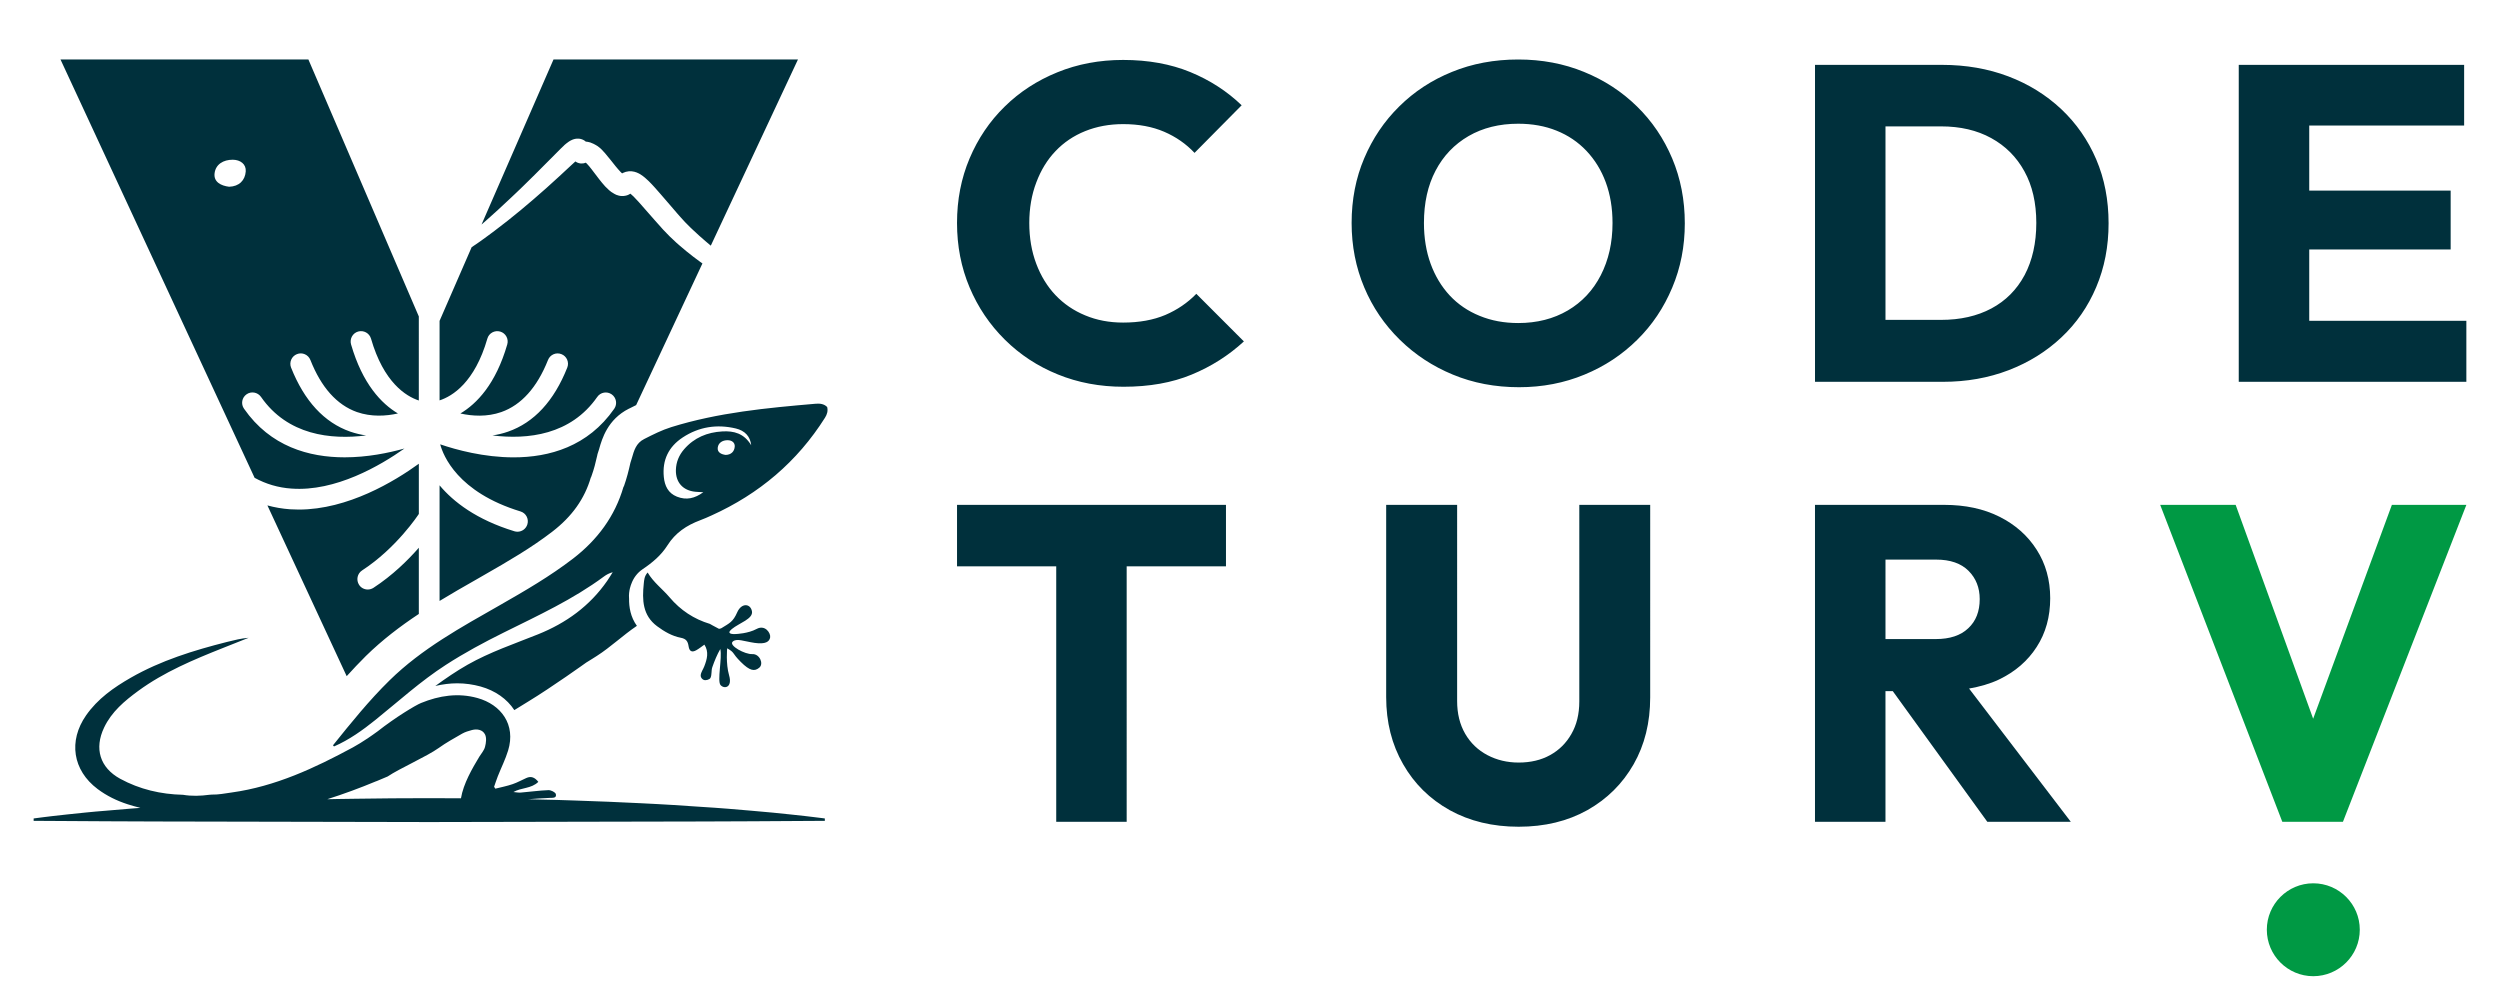
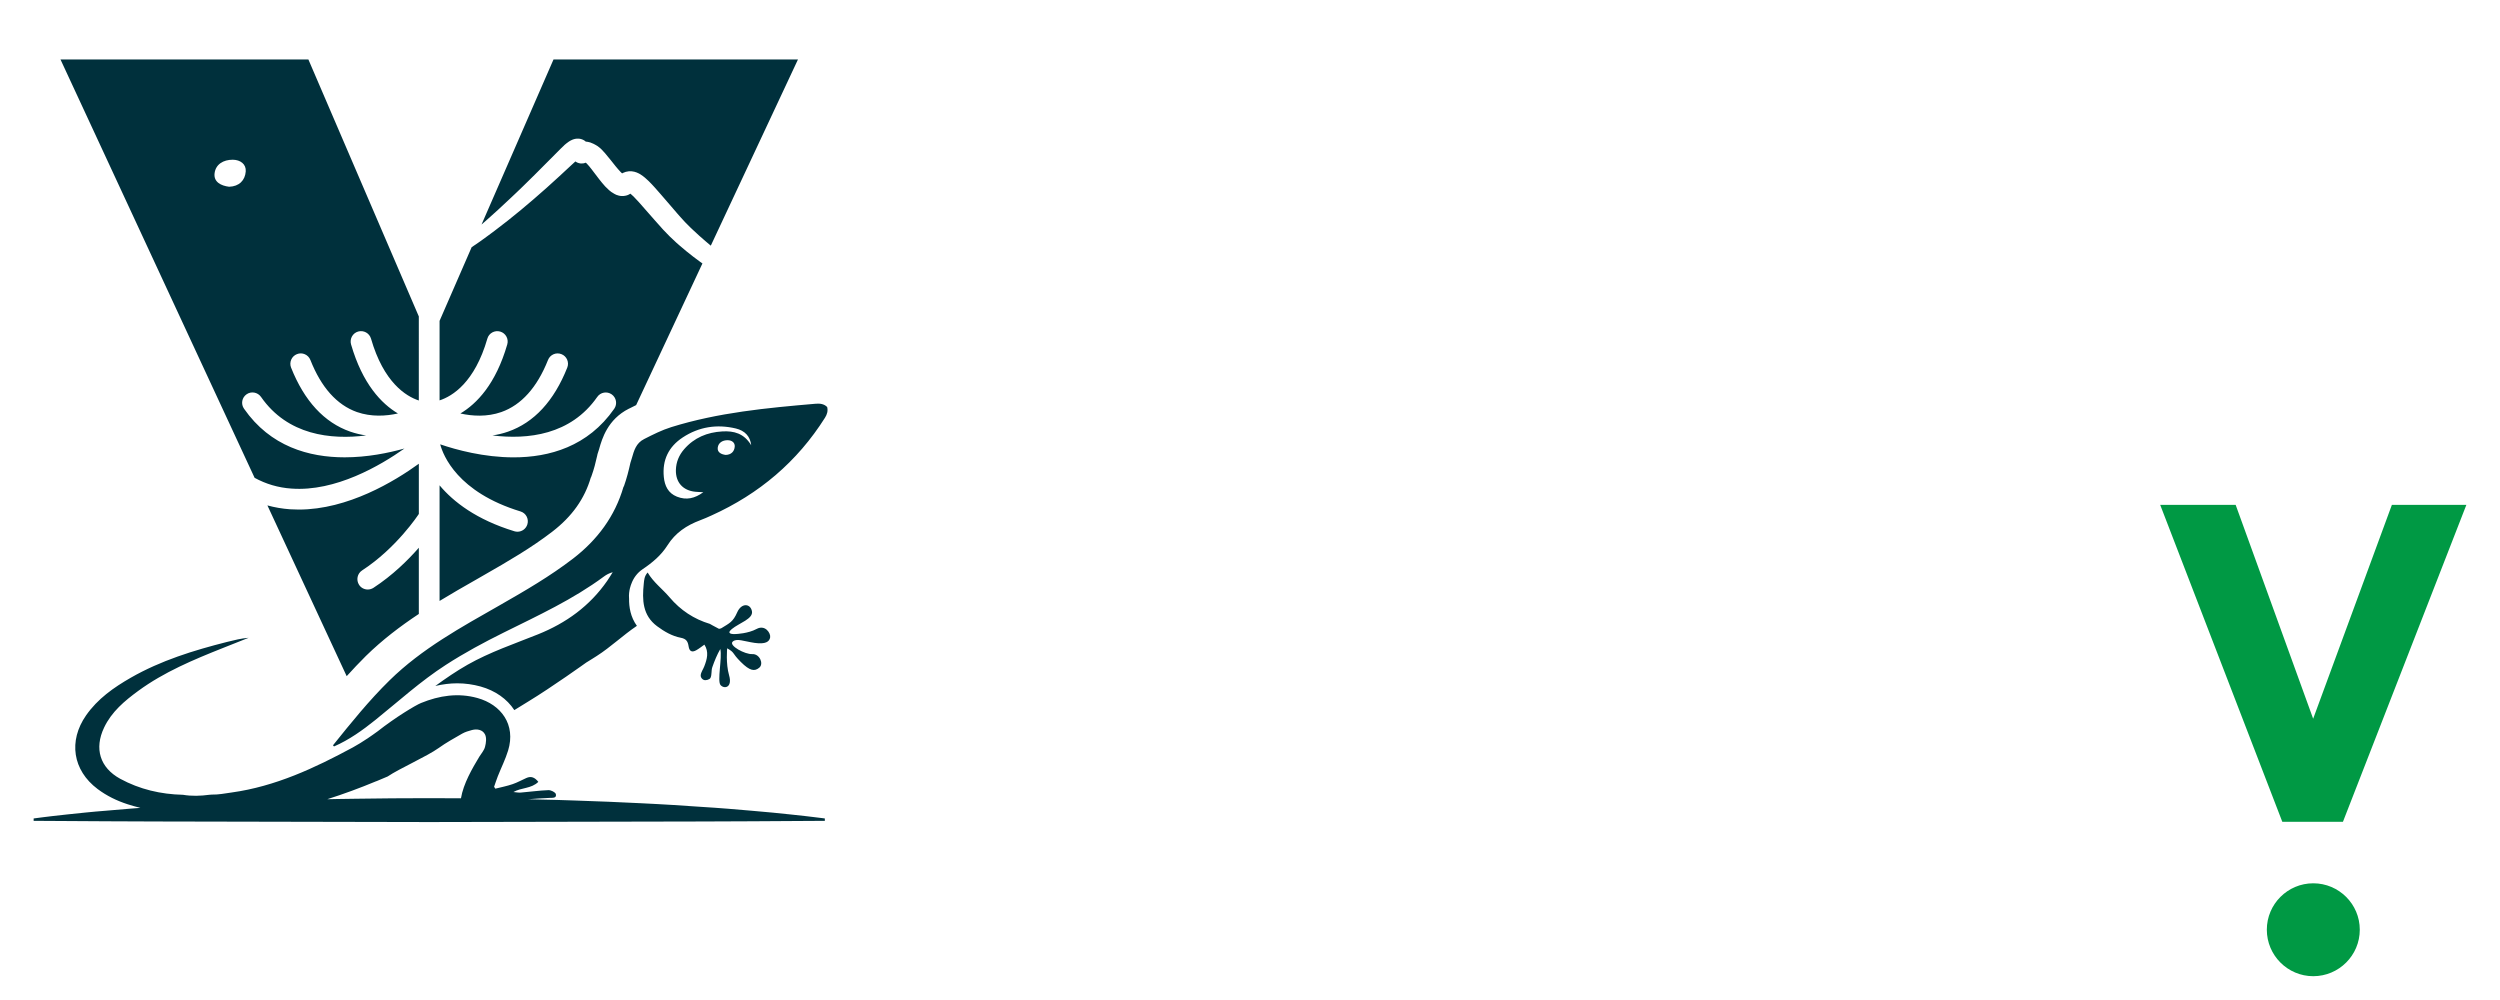
<svg xmlns="http://www.w3.org/2000/svg" version="1.1" id="Capa_1" x="0px" y="0px" width="190px" height="76px" viewBox="0 0 190 76" enable-background="new 0 0 190 76" xml:space="preserve">
  <g>
    <path fill="#00303C" d="M36.714,43.747c1.955-1.116,3.699-2.137,5.265-3.344c1.498-1.154,2.456-2.502,2.926-4.123l0.011,0.003   l0.069-0.194c0.15-0.424,0.28-0.899,0.401-1.458l0.024-0.117l0.078-0.243c0.015-0.05,0.034-0.099,0.05-0.152l0.011-0.044   c0.204-0.713,0.629-2.201,2.244-3.014l0.051-0.022c0.161-0.083,0.33-0.168,0.503-0.252l5.038-10.765l-0.177-0.126   c-0.177-0.127-0.351-0.262-0.526-0.392c-0.344-0.269-0.688-0.541-1.021-0.835l-0.249-0.217l-0.249-0.235l-0.252-0.236   c-0.078-0.079-0.148-0.154-0.224-0.23l-0.221-0.23l-0.028-0.027l-0.043-0.046l-0.054-0.06l-0.107-0.121l-0.428-0.479   c-0.281-0.318-0.566-0.639-0.843-0.959c-0.273-0.315-0.552-0.633-0.814-0.896c-0.083-0.083-0.166-0.155-0.236-0.213   c-0.106,0.069-0.238,0.13-0.375,0.153c-0.1,0.025-0.186,0.027-0.275,0.025c-0.095,0-0.159-0.015-0.236-0.032   c-0.14-0.032-0.25-0.081-0.335-0.133c-0.18-0.094-0.306-0.194-0.413-0.288c-0.107-0.095-0.202-0.189-0.288-0.28   c-0.331-0.367-0.587-0.719-0.844-1.056c-0.127-0.167-0.248-0.331-0.368-0.473c-0.059-0.07-0.116-0.136-0.165-0.184l-0.035-0.033   c0,0,0,0,0.004-0.003l-0.049-0.036l-0.009-0.008l-0.013-0.008c-0.033,0.016-0.065,0.027-0.099,0.034   c-0.056,0.014-0.084,0.018-0.074,0.016l-0.018,0.004c-0.288,0.017-0.215-0.006-0.336-0.024c-0.078-0.022-0.133-0.045-0.192-0.083   c-0.021-0.014-0.043-0.027-0.064-0.042l-0.071,0.066l-0.232,0.213c-0.619,0.576-1.248,1.163-1.888,1.732   c-0.644,0.566-1.285,1.134-1.948,1.678c-0.659,0.55-1.336,1.08-2.021,1.598c-0.341,0.262-0.693,0.508-1.04,0.764   c-0.222,0.161-0.45,0.311-0.681,0.464l-2.44,5.603v6.043c0.982-0.323,2.668-1.359,3.632-4.694c0.117-0.417,0.551-0.655,0.973-0.538   c0.421,0.121,0.661,0.558,0.54,0.977c-0.872,3.012-2.314,4.508-3.563,5.25c0.909,0.203,2.024,0.272,3.111-0.108   c1.523-0.537,2.72-1.871,3.549-3.959c0.16-0.406,0.617-0.604,1.021-0.442c0.404,0.157,0.603,0.616,0.442,1.021   c-1.009,2.541-2.521,4.179-4.503,4.87c-0.397,0.139-0.793,0.23-1.184,0.288c2.682,0.327,5.946-0.029,7.965-2.927   c0.249-0.361,0.741-0.445,1.097-0.198c0.355,0.248,0.444,0.738,0.196,1.095c-2,2.878-4.945,3.695-7.647,3.695   c-2.256,0-4.343-0.568-5.581-0.99c0.225,0.844,1.316,3.639,6.104,5.1c0.418,0.126,0.648,0.567,0.521,0.982   c-0.104,0.341-0.416,0.56-0.754,0.56c-0.075,0-0.149-0.012-0.228-0.034c-2.894-0.883-4.64-2.238-5.691-3.492v8.787   c0.902-0.55,1.812-1.071,2.709-1.581L36.714,43.747z M46.996,13.387c0,0.003-0.005,0.003-0.007,0.006   c-0.006,0.005-0.012,0.009-0.016,0.017L46.996,13.387z M48.089,14.583c0.009-0.004,0.014-0.01,0.021-0.018   c0.002-0.003,0.008-0.005,0.008-0.007l-0.016,0.014l-0.015,0.014C48.088,14.585,48.088,14.585,48.089,14.583z M38.798,15.063   l0.458-0.433l0.459-0.441c0.305-0.292,0.605-0.591,0.903-0.887c0.604-0.597,1.196-1.192,1.796-1.803l0.229-0.23l0.125-0.119   l0.062-0.057l0.039-0.041l0.025-0.025c0.025-0.019,0.035-0.031,0.067-0.058l0.086-0.071c0.057-0.044,0.113-0.09,0.185-0.136   c0.072-0.045,0.148-0.094,0.262-0.142c0.116-0.042,0.266-0.105,0.53-0.079c0.135,0.014,0.284,0.067,0.407,0.151   c0.034,0.023,0.063,0.05,0.092,0.072c0.012,0.002,0.024,0.002,0.035,0.002c0.042,0.002,0.093,0.01,0.121,0.016   c0.063,0.011,0.136,0.031,0.178,0.043c0.205,0.071,0.332,0.144,0.449,0.211l0.044,0.029l0.021,0.011l0.009,0.006   c0.019,0.011-0.019-0.014,0.043,0.027l0.065,0.05c0.043,0.031,0.084,0.065,0.124,0.099l0.085,0.077   c0.102,0.1,0.187,0.194,0.265,0.284c0.159,0.182,0.296,0.354,0.432,0.523c0.263,0.337,0.521,0.663,0.763,0.917   c0.043,0.045,0.085,0.084,0.121,0.118c0.025-0.012,0.051-0.025,0.075-0.039c0.066-0.03,0.133-0.058,0.205-0.079   c0.149-0.042,0.313-0.056,0.457-0.041c0.295,0.031,0.487,0.136,0.641,0.222c0.287,0.181,0.466,0.354,0.644,0.522   c0.337,0.333,0.615,0.66,0.901,0.986c0.281,0.321,0.557,0.646,0.832,0.964l0.413,0.481l0.194,0.222l0.215,0.237   c0.072,0.076,0.146,0.161,0.213,0.233l0.416,0.417l0.224,0.211c0.294,0.282,0.605,0.554,0.917,0.823   c0.131,0.111,0.26,0.222,0.395,0.334l6.626-14.153H42.068l-5.472,12.549c0.111-0.098,0.228-0.193,0.337-0.295   C37.564,16.215,38.186,15.644,38.798,15.063z M27.516,43.354c2.614-1.695,4.281-4.241,4.295-4.265   c0.007-0.009,0.016-0.017,0.021-0.024v-3.821c-1.841,1.333-5.389,3.483-9.123,3.483c-0.221,0-0.442-0.007-0.667-0.022   c-0.593-0.042-1.164-0.141-1.719-0.294l6.025,12.978c0.471-0.518,0.95-1.03,1.456-1.531c1.259-1.233,2.625-2.269,4.027-3.198   v-5.031c-0.821,0.938-1.997,2.101-3.455,3.05c-0.133,0.084-0.282,0.124-0.426,0.124c-0.26,0-0.512-0.124-0.661-0.357   C27.053,44.081,27.154,43.591,27.516,43.354z M22.149,37.132c3.348,0.25,6.761-1.752,8.591-3.046   c-1.22,0.342-2.835,0.671-4.548,0.671c-2.704,0-5.646-0.817-7.646-3.695c-0.253-0.357-0.163-0.848,0.193-1.095   c0.356-0.251,0.848-0.159,1.098,0.198c2.026,2.916,5.309,3.265,7.991,2.929c-0.398-0.058-0.806-0.15-1.21-0.29   c-1.979-0.692-3.489-2.331-4.498-4.871c-0.156-0.403,0.044-0.862,0.448-1.019c0.399-0.162,0.859,0.035,1.021,0.442   c0.824,2.089,2.014,3.418,3.537,3.959c1.09,0.38,2.208,0.311,3.117,0.108c-1.248-0.741-2.69-2.237-3.563-5.25   c-0.118-0.419,0.119-0.856,0.539-0.977c0.419-0.118,0.854,0.121,0.977,0.538c0.96,3.326,2.647,4.377,3.634,4.704V24.05   L23.438,4.521H4.598L19.35,36.314C20.211,36.787,21.143,37.063,22.149,37.132z M17.413,14.193   c-0.614-0.075-1.184-0.358-1.106-1.019c0.081-0.685,0.668-1.038,1.382-1.035c0.581,0.004,1.029,0.338,0.987,0.891   C18.626,13.706,18.178,14.169,17.413,14.193z M62.865,30.934c-0.247-0.253-0.577-0.276-0.885-0.249   c-3.696,0.318-7.39,0.664-10.961,1.776c-0.723,0.225-1.393,0.566-2.063,0.906c-0.624,0.313-0.771,0.884-0.938,1.464   c-0.033,0.117-0.074,0.229-0.107,0.343c-0.131,0.603-0.286,1.196-0.491,1.775c-0.003,0.027-0.02,0.043-0.044,0.047h0.01   c-0.655,2.254-1.988,4.033-3.828,5.453c-1.748,1.343-3.65,2.448-5.56,3.54c-2.948,1.683-5.931,3.305-8.385,5.712   c-1.565,1.534-2.937,3.238-4.307,4.943c0.025,0.029,0.053,0.056,0.079,0.087c1.158-0.506,2.175-1.236,3.149-2.019   c1.764-1.422,3.439-2.947,5.348-4.179c1.419-0.917,2.898-1.713,4.414-2.464c2.599-1.29,5.251-2.512,7.604-4.254   c0.188-0.138,0.397-0.253,0.666-0.326c-0.141,0.222-0.274,0.446-0.421,0.659c-1.324,1.91-3.119,3.204-5.257,4.062   c-1.807,0.724-3.657,1.349-5.357,2.312c-0.852,0.484-1.656,1.037-2.447,1.612c0.563-0.131,1.115-0.202,1.665-0.202   c0.603,0,1.203,0.085,1.78,0.244c1.112,0.311,2.006,0.942,2.56,1.792c0.359-0.22,0.712-0.436,1.05-0.647   c1.828-1.11,4.399-2.955,4.399-2.955h-0.002c0.169-0.101,0.338-0.207,0.504-0.313l0,0c0.106-0.068,0.214-0.134,0.319-0.202   c1.063-0.681,1.978-1.567,3.045-2.287c-0.483-0.666-0.605-1.426-0.594-2.089c-0.002,0-0.002,0-0.002,0   c-0.048-0.587,0.169-1.088,0.169-1.088c0.158-0.445,0.446-0.846,0.861-1.126c0.737-0.493,1.415-1.063,1.883-1.806   c0.604-0.964,1.466-1.53,2.494-1.916c0.294-0.111,0.586-0.238,0.873-0.37c3.598-1.629,6.498-4.07,8.612-7.423   C62.859,31.493,62.939,31.23,62.865,30.934z M55.152,34.574c-0.336-0.041-0.648-0.195-0.604-0.554   c0.045-0.37,0.364-0.568,0.755-0.564c0.318,0,0.562,0.185,0.537,0.487C55.812,34.312,55.571,34.563,55.152,34.574z M54.895,32.788   c-1.146,0.065-2.139,0.472-2.905,1.358c-0.387,0.449-0.604,0.968-0.622,1.563c-0.027,0.944,0.526,1.569,1.473,1.664   c0.19,0.019,0.378,0.023,0.61,0.034c-0.635,0.471-1.287,0.627-2.007,0.338c-0.664-0.265-0.929-0.822-0.994-1.493   c-0.127-1.29,0.361-2.298,1.439-3.008c1.238-0.813,2.598-1.018,4.026-0.682c0.706,0.167,1.106,0.614,1.176,1.276   C56.545,32.93,55.77,32.738,54.895,32.788z M62.011,62.118c-0.442-0.048-1.088-0.14-1.911-0.217   c-0.821-0.084-1.818-0.194-2.962-0.284c-0.576-0.05-1.184-0.1-1.824-0.154c-0.644-0.058-1.32-0.092-2.025-0.142   c-0.703-0.046-1.437-0.097-2.198-0.146c-0.76-0.051-1.544-0.084-2.352-0.128c-1.614-0.081-3.315-0.152-5.079-0.209   c-0.881-0.035-1.776-0.054-2.684-0.075c-0.277-0.007-0.559-0.015-0.839-0.021c0.549-0.046,1.1-0.073,1.65-0.102   c0.199-0.013,0.533,0.039,0.458-0.286c-0.033-0.144-0.37-0.311-0.563-0.303c-0.7,0.025-1.396,0.128-2.098,0.184   c-0.186,0.016-0.378-0.026-0.565-0.04c0.605-0.35,1.36-0.246,1.894-0.773c-0.27-0.342-0.55-0.457-0.913-0.292   c-0.348,0.153-0.682,0.345-1.038,0.464c-0.43,0.149-0.877,0.234-1.316,0.345c-0.029-0.046-0.063-0.095-0.096-0.143   c0.096-0.269,0.181-0.539,0.286-0.806c0.257-0.65,0.577-1.285,0.78-1.949c0.605-1.976-0.537-3.492-2.329-3.991   c-1.462-0.407-2.897-0.191-4.292,0.38c-0.41,0.165-1.939,1.085-3.293,2.15c-0.146,0.114-0.58,0.411-0.804,0.564l-0.001-0.002   c-0.35,0.234-0.706,0.457-1.076,0.66c-2.911,1.572-5.887,2.964-9.211,3.427c-0.507,0.068-1.008,0.175-1.52,0.161l-0.181,0.014   c-0.668,0.09-1.336,0.113-2.004,0.001c-1.684-0.038-3.29-0.412-4.772-1.218c-1.544-0.847-1.981-2.297-1.222-3.891   c0.569-1.201,1.558-2.028,2.595-2.788c1.965-1.437,4.192-2.366,6.437-3.26c0.648-0.259,1.304-0.516,1.952-0.775   c-0.572,0.044-1.106,0.183-1.645,0.316c-2.534,0.642-5.022,1.409-7.308,2.717c-1.305,0.748-2.518,1.601-3.4,2.862   c-1.357,1.946-1.019,4.175,0.873,5.597c0.695,0.521,1.463,0.896,2.287,1.161c0.322,0.105,0.645,0.191,0.967,0.274   c-0.248,0.017-0.5,0.035-0.74,0.056c-0.643,0.053-1.253,0.105-1.824,0.155c-1.146,0.087-2.141,0.2-2.967,0.284   c-0.821,0.08-1.466,0.17-1.906,0.22c-0.221,0.024-0.392,0.052-0.503,0.066c-0.115,0.017-0.173,0.023-0.173,0.023v0.181   c0,0,0.94,0.005,2.582,0.015c1.645,0.007,3.995,0.031,6.812,0.034c5.636,0.012,13.155,0.028,20.671,0.043   c7.517-0.015,15.032-0.031,20.668-0.043c2.818-0.003,5.168-0.027,6.812-0.034c1.645-0.009,2.585-0.015,2.585-0.015v-0.181   c0,0-0.059-0.006-0.172-0.023C62.399,62.169,62.229,62.142,62.011,62.118z M36.862,56.759c-0.067,0.27-0.282,0.505-0.435,0.752   c-0.53,0.882-1.209,2.041-1.394,3.16c-0.802-0.004-1.607-0.01-2.413-0.01c-1.881,0.008-3.757,0.008-5.605,0.044   c-0.466,0.005-0.924,0.014-1.384,0.02c-0.256,0.007-0.509,0.013-0.762,0.017c1.245-0.395,2.493-0.855,3.728-1.37h0.013   c0.249-0.1,0.851-0.359,0.851-0.359c0.902-0.608,2.985-1.525,3.876-2.162c0.565-0.407,1.182-0.744,1.787-1.094   c0.226-0.128,0.483-0.203,0.737-0.272c0.403-0.107,0.821-0.027,1.001,0.334C36.989,56.072,36.943,56.458,36.862,56.759z    M50.895,45.404c-0.543-0.641-1.233-1.141-1.674-1.893c-0.255,0.277-0.266,0.574-0.295,0.853c-0.126,1.22-0.1,2.402,1.017,3.231   c0.543,0.404,1.139,0.75,1.798,0.875c0.438,0.084,0.539,0.303,0.594,0.658c0.057,0.372,0.254,0.476,0.581,0.29   c0.22-0.123,0.416-0.284,0.619-0.426c0.354,0.553,0.203,1.101-0.01,1.652c-0.082,0.224-0.257,0.442-0.272,0.685   c-0.01,0.142,0.093,0.291,0.238,0.347c0.161,0.059,0.445-0.035,0.503-0.152c0.122-0.253,0.048-0.553,0.144-0.825   c0.167-0.476,0.357-0.94,0.605-1.374c0.155,0.671-0.253,2.442,0.022,2.744c0.295,0.322,0.912,0.174,0.648-0.737   c-0.265-0.914-0.147-2.061-0.147-2.061c0.616,0.355,0.324,0.327,1.029,1.031c0.706,0.708,1.06,0.735,1.412,0.44   c0.354-0.293,0.028-1.058-0.531-1.03c-0.557,0.031-1.794-0.644-1.499-0.94c0.294-0.293,0.854-0.03,1.678,0.088   c0.823,0.116,1.118-0.088,1.176-0.413c0.061-0.323-0.382-0.999-1.028-0.646c-0.648,0.353-1.561,0.384-1.561,0.384   s-0.19,0.017-0.34-0.01c-0.029-0.006-0.073-0.027-0.104-0.034c-0.093-0.05-0.105-0.144,0.119-0.332   c0.561-0.464,1.649-0.775,1.53-1.361c-0.116-0.588-0.794-0.647-1.118,0.086c-0.322,0.737-0.587,0.824-1.204,1.209   c-0.053,0.031-0.118,0.039-0.182,0.048c-0.374-0.189-0.69-0.374-0.69-0.374h0.002C52.739,47.051,51.719,46.377,50.895,45.404z" />
-     <path fill="#00303C" d="M88.564,23.937c-0.908,0.384-1.98,0.579-3.205,0.579c-1.048,0-2.009-0.18-2.887-0.549   c-0.874-0.36-1.623-0.873-2.252-1.534c-0.623-0.658-1.113-1.453-1.463-2.385c-0.354-0.934-0.531-1.971-0.531-3.103   c0-1.117,0.177-2.145,0.531-3.075c0.35-0.937,0.84-1.734,1.463-2.385c0.629-0.663,1.378-1.167,2.252-1.52   c0.878-0.354,1.839-0.532,2.887-0.532c1.18,0,2.221,0.194,3.119,0.581c0.898,0.388,1.665,0.922,2.307,1.605l3.581-3.618   c-1.114-1.069-2.419-1.913-3.91-2.526c-1.489-0.61-3.185-0.919-5.097-0.919c-1.797,0-3.466,0.312-5,0.94   c-1.536,0.624-2.872,1.491-4.006,2.609c-1.139,1.113-2.027,2.428-2.665,3.938c-0.64,1.517-0.954,3.146-0.954,4.902   c0,1.749,0.314,3.38,0.954,4.896c0.638,1.513,1.53,2.834,2.679,3.972c1.148,1.139,2.49,2.02,4.028,2.644   c1.533,0.625,3.198,0.937,4.995,0.937c1.957,0,3.681-0.305,5.173-0.923c1.485-0.611,2.811-1.454,3.973-2.522L90.92,22.33   C90.259,23.013,89.474,23.547,88.564,23.937z M124.409,8.088c-1.149-1.127-2.493-2.001-4.029-2.625   c-1.533-0.628-3.198-0.941-4.995-0.941c-1.818,0-3.498,0.313-5.031,0.941c-1.541,0.624-2.873,1.498-4.011,2.625   c-1.142,1.124-2.026,2.438-2.661,3.938c-0.639,1.498-0.959,3.143-0.959,4.919c0,1.749,0.32,3.38,0.959,4.896   c0.635,1.513,1.537,2.834,2.696,3.972c1.159,1.139,2.509,2.027,4.041,2.658c1.537,0.638,3.213,0.957,5.031,0.957   c1.773,0,3.431-0.319,4.968-0.957c1.537-0.631,2.869-1.517,4.008-2.644c1.137-1.118,2.025-2.443,2.661-3.962   c0.638-1.507,0.958-3.137,0.958-4.892c0-1.773-0.32-3.414-0.958-4.931C126.451,10.534,125.56,9.212,124.409,8.088z M121.66,20.918   c-0.589,1.148-1.426,2.041-2.504,2.675c-1.087,0.637-2.343,0.958-3.771,0.958c-1.072,0-2.047-0.181-2.937-0.548   c-0.888-0.361-1.644-0.878-2.269-1.547c-0.624-0.673-1.109-1.475-1.45-2.407c-0.339-0.934-0.509-1.971-0.509-3.103   c0-1.526,0.291-2.851,0.887-3.982c0.591-1.125,1.424-1.996,2.506-2.624c1.079-0.624,2.338-0.937,3.771-0.937   c1.067,0,2.04,0.174,2.914,0.527c0.878,0.351,1.635,0.865,2.271,1.534c0.636,0.673,1.129,1.47,1.469,2.391   c0.34,0.922,0.514,1.95,0.514,3.091C122.552,18.445,122.253,19.762,121.66,20.918z M156.654,8.293   c-1.153-1.08-2.492-1.909-4.029-2.491c-1.533-0.58-3.212-0.872-5.03-0.872h-9.655v24.088h9.721c1.794,0,3.463-0.295,4.999-0.885   c1.538-0.592,2.87-1.422,4.009-2.495c1.138-1.068,2.019-2.338,2.643-3.816c0.628-1.479,0.94-3.095,0.94-4.85   c0-1.773-0.313-3.394-0.94-4.861C158.686,10.645,157.798,9.372,156.654,8.293z M153.874,20.901   c-0.596,1.114-1.437,1.96-2.529,2.543c-1.089,0.58-2.365,0.867-3.823,0.867h-4.225V9.605h4.225c1.458,0,2.727,0.294,3.807,0.888   c1.082,0.593,1.926,1.433,2.525,2.526c0.604,1.089,0.905,2.4,0.905,3.927C154.758,18.461,154.463,19.784,153.874,20.901z    M175.502,24.38v-5.422h10.748v-4.472h-10.748V9.538h11.772V4.931h-17.129v24.088h17.298V24.38H175.502z M72.734,43.042h7.539   v19.416h5.354V43.042h7.547V38.37H72.734V43.042z M120.027,53.313c0,0.955-0.202,1.78-0.602,2.47   c-0.396,0.697-0.937,1.229-1.62,1.606c-0.681,0.377-1.478,0.565-2.387,0.565c-0.868,0-1.655-0.188-2.374-0.565   c-0.717-0.378-1.278-0.916-1.689-1.62c-0.409-0.708-0.613-1.534-0.613-2.492V38.37h-5.393v14.602c0,1.912,0.428,3.612,1.285,5.101   c0.85,1.492,2.033,2.654,3.545,3.5c1.514,0.836,3.259,1.259,5.239,1.259c1.978,0,3.719-0.423,5.218-1.259   c1.503-0.847,2.672-2.005,3.519-3.487c0.84-1.471,1.26-3.167,1.26-5.079V38.37h-5.388V53.313z M151.927,51.641   c1.229-0.59,2.183-1.416,2.862-2.475c0.684-1.058,1.027-2.286,1.027-3.701c0-1.389-0.344-2.616-1.027-3.682   c-0.68-1.072-1.628-1.909-2.831-2.512c-1.205-0.604-2.602-0.901-4.198-0.901h-9.821v24.088h5.357v-9.93h0.557l7.184,9.93h6.345   l-7.733-10.128C150.468,52.185,151.242,51.97,151.927,51.641z M147.115,48.569h-3.818V42.53h3.854c1.068,0,1.887,0.284,2.457,0.852   c0.568,0.57,0.85,1.285,0.85,2.152c0,0.933-0.288,1.672-0.871,2.214C149.009,48.299,148.187,48.569,147.115,48.569z" />
    <path fill="#009944" d="M178.063,62.458l9.381-24.088h-5.661L175.8,54.623L169.91,38.37h-5.735l9.281,24.088H178.063z    M175.807,67.131c-1.942,0-3.528,1.579-3.528,3.528c0,1.949,1.586,3.532,3.528,3.532c1.95,0,3.536-1.583,3.536-3.532   C179.343,68.71,177.757,67.131,175.807,67.131z" />
  </g>
</svg>